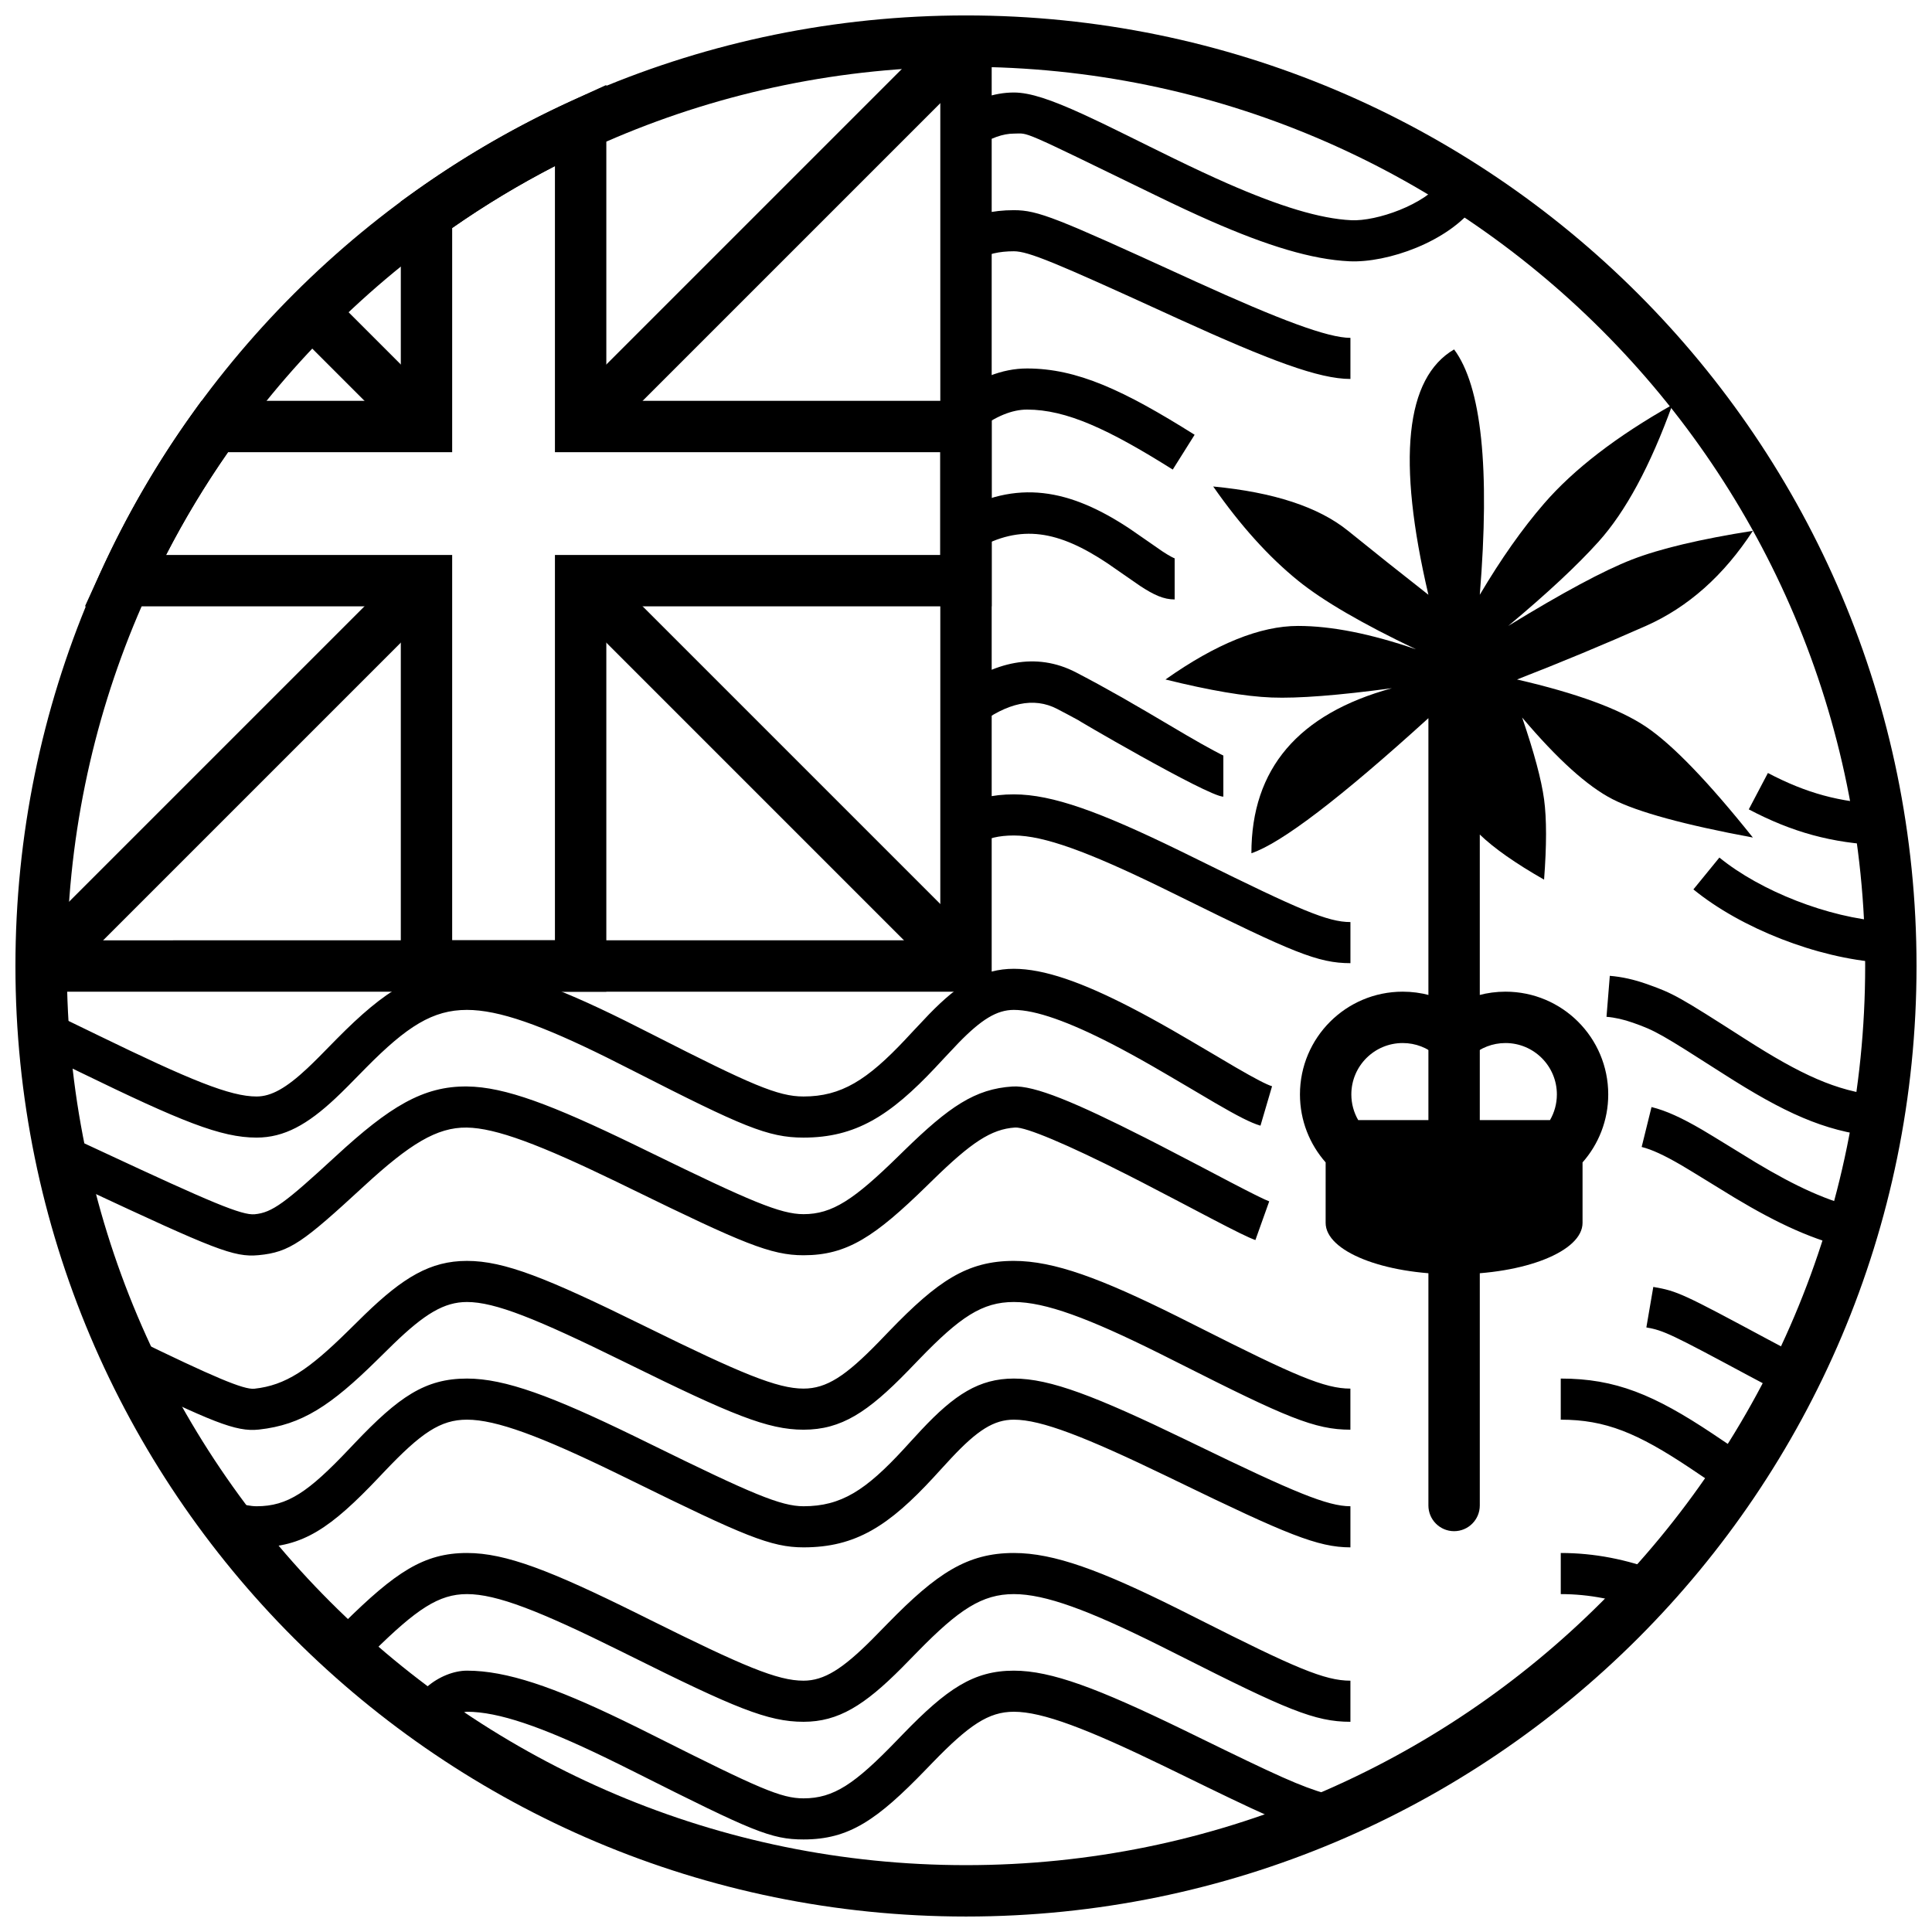
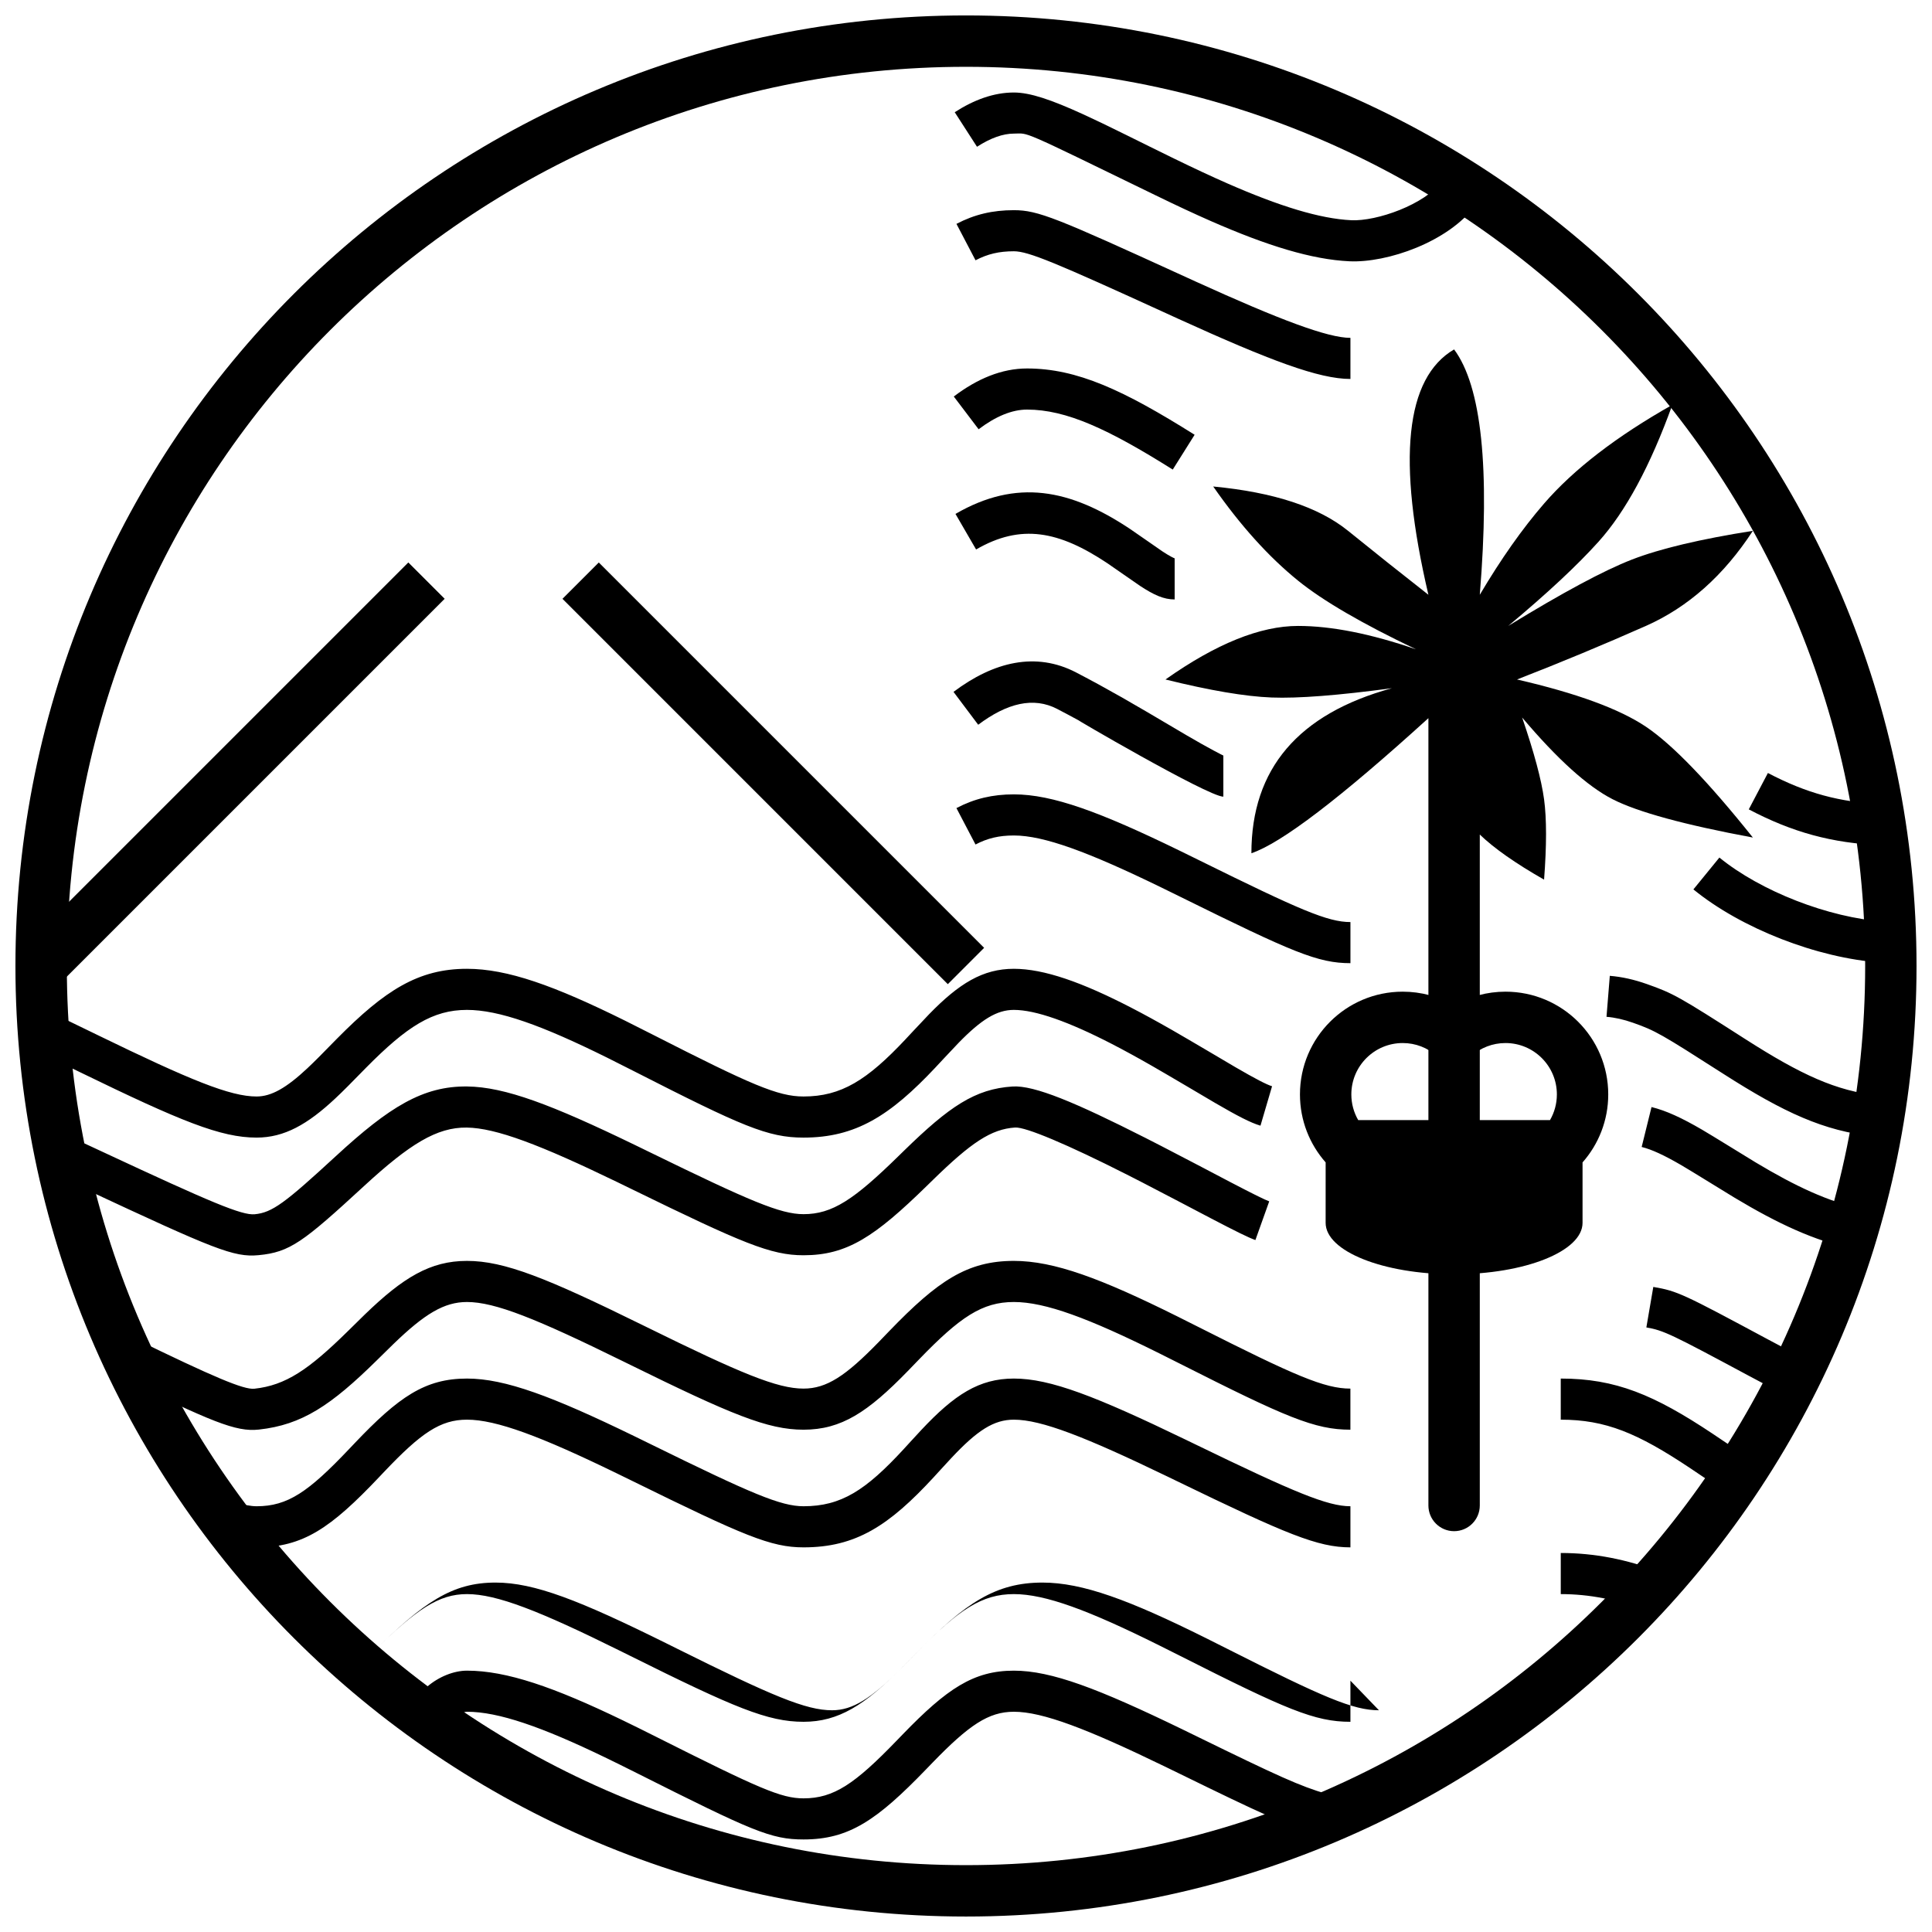
<svg xmlns="http://www.w3.org/2000/svg" width="800px" height="800px" version="1.1" viewBox="144 144 512 512">
  <defs>
    <clipPath id="a">
      <path d="m148.09 148.09h503.81v503.81h-503.81z" />
    </clipPath>
  </defs>
-   <path d="m393.19 393.19v-238.29h13.617v251.91h-251.91v-13.617z" />
  <g clip-path="url(#a)">
    <path d="m400 651.9c-139.12 0-251.91-112.78-251.91-251.9 0-139.12 112.78-251.91 251.91-251.91 139.12 0 251.9 112.78 251.9 251.91 0 139.12-112.78 251.9-251.9 251.9zm0-13.617c131.6 0 238.29-106.68 238.29-238.29 0-131.61-106.68-238.29-238.29-238.29-131.61 0-238.29 106.68-238.29 238.29 0 131.6 106.68 238.29 238.29 238.29z" />
  </g>
-   <path d="m263.83 291.07v102.12h27.234v-102.12h102.12v-27.234h-102.12v-75.824c-9.43 4.859-18.527 10.34-27.234 16.414v59.41h-59.41c-6.074 8.707-11.555 17.805-16.414 27.234zm-13.613 13.617h-83.707l4.426-9.648c6.773-14.754 14.961-28.812 24.438-41.984l2.035-2.832h52.809v-52.809l2.832-2.035c13.172-9.477 27.23-17.664 41.984-24.438l9.648-4.426v83.707h102.12v54.465h-102.12v102.12h-54.465z" />
-   <path d="m302.69 261.84-9.625-9.629 102.12-102.12 9.629 9.629z" />
  <path d="m293.06 302.69 9.625-9.625 102.12 102.12-9.629 9.629z" />
-   <path d="m261.84 252.21-9.629 9.629-30.398-30.398 9.629-9.629z" />
  <path d="m252.21 293.06 9.629 9.625-102.12 102.12-9.629-9.629z" />
-   <path d="m402.52 367.8-5.055-9.648c4.789-2.512 9.586-3.637 15.227-3.637 10.25 0 22.891 4.688 43.691 14.809 1.66 0.805 3.391 1.656 5.453 2.676 26.699 13.188 34.043 16.355 40.043 16.355v10.895c-8.629 0-15.309-2.879-44.867-17.484-2.043-1.012-3.758-1.852-5.394-2.648-19.195-9.336-30.98-13.707-38.926-13.707-3.918 0-6.977 0.715-10.172 2.391zm190.25 11.902 6.887-8.441c10.949 8.938 28.941 15.941 43.594 16.965l-0.758 10.867c-16.875-1.18-37.012-9.02-49.723-19.391zm50.062-22.609-0.445 10.887c-12.871-0.527-23.422-3.422-34.945-9.488l5.07-9.641c10.113 5.32 19.086 7.785 30.32 8.242zm-174.63-12.863v10.895c-4.07 0-41.68-22.043-38.02-20.039-2.051-1.121-4.055-2.191-6.027-3.215-6.246-3.242-13.234-1.582-20.922 4.195l-6.543-8.711c10.688-8.031 21.836-10.68 32.484-5.152 2.047 1.062 4.117 2.168 6.234 3.324 4.012 2.195 8.023 4.484 12.648 7.195 2.164 1.266 9.199 5.43 10.516 6.203 5.859 3.434 9.574 5.305 9.629 5.305zm-65.527-54.613-5.465-9.426c16.195-9.387 30.344-6.629 46.324 4.027 1.766 1.176 7.473 5.215 8.566 5.934 1.941 1.281 3.109 1.812 3.195 1.812v10.895c-2.914 0-5.512-1.191-9.18-3.602-1.297-0.852-7.039-4.922-8.625-5.977-12.895-8.598-22.934-10.555-34.816-3.664zm57.914-30.398-5.797 9.223c-17.105-10.75-28.203-15.887-38.598-15.898-4.016-0.004-8.359 1.812-12.848 5.215l-6.582-8.68c6.227-4.723 12.723-7.438 19.445-7.43 13.215 0.02 25.48 5.691 44.379 17.57zm-58.062-46.238-5.055-9.652c4.789-2.508 9.582-3.629 15.219-3.629 6.402 0 11.305 2.059 44.879 17.41 1.676 0.77 1.676 0.77 3.356 1.531 22.219 10.105 34.934 14.898 40.953 14.898v10.891c-8.348 0-21.258-4.863-45.465-15.871-1.688-0.77-1.688-0.77-3.375-1.543-29.301-13.398-36.508-16.426-40.348-16.426-3.918 0-6.973 0.719-10.164 2.391zm123.78-21.117 8.777 6.453c-7.223 9.828-23.52 15.391-33.461 14.926-9.961-0.461-21.828-4.121-36.727-10.656-4.457-1.957-9.102-4.129-14.559-6.785-36.984-17.996-33.473-16.395-37.648-16.395-2.914 0-6.227 1.199-9.773 3.488l-5.902-9.156c5.164-3.328 10.395-5.223 15.676-5.223 4.297 0 9.879 1.898 18.387 5.785 3.137 1.434 6.512 3.062 11.445 5.5 1.285 0.633 3.051 1.508 6.188 3.062 2.508 1.242 4.473 2.207 6.394 3.141 5.34 2.598 9.863 4.715 14.172 6.606 13.77 6.043 24.551 9.367 32.852 9.754 6.644 0.309 19.449-4.062 24.18-10.5zm57.445 368.66-3.844 10.191c-7.461-2.812-14.723-4.262-22.289-4.262v-10.895c8.945 0 17.496 1.707 26.133 4.965zm-81.875 28.875v10.895c-9.457 0-17.055-3.277-45.203-17.508-2.137-1.078-3.848-1.938-5.5-2.758-18.684-9.297-30.152-13.574-38.484-13.574-8.434 0-14.578 4.078-25.531 15.281-2.098 2.148-3.176 3.254-4.227 4.309-9.793 9.828-16.719 14.25-25.988 14.25-9.473 0-18.305-3.723-45.973-17.492-1.387-0.688-1.387-0.688-2.773-1.375-21.258-10.535-32.582-14.973-40.441-14.973-7.484 0-13.371 3.973-24.906 15.352-1.711 1.691-2.551 2.519-3.445 3.391-0.363 0.352-0.363 0.352-0.727 0.703l-7.562-7.84c0.344-0.332 0.344-0.332 0.691-0.672 0.863-0.84 1.68-1.645 3.394-3.34 13.578-13.391 21.125-18.488 32.555-18.488 10.281 0 22.23 4.684 45.277 16.105 1.398 0.691 1.398 0.691 2.789 1.387 25.277 12.578 34.227 16.348 41.121 16.348 5.477 0 10.395-3.141 18.273-11.047 1.008-1.012 2.043-2.07 4.152-4.234 12.91-13.199 20.98-18.559 33.32-18.559 10.656 0 23.074 4.633 43.336 14.715 1.676 0.832 3.41 1.703 5.562 2.793 25.629 12.957 33.465 16.332 40.289 16.332zm-239.41 13.359h-10.895c0-9.789 9.348-16.016 16.184-16.016 10.516 0 23.102 4.375 41.285 13.16 2.656 1.281 5.41 2.644 8.781 4.34 27.387 13.77 33.203 16.34 39.121 16.34 8.023 0 13.613-3.84 24.645-15.258 0.84-0.871 0.84-0.871 1.688-1.746 11.672-12.047 18.711-16.836 29.414-16.836 9.957 0 22.375 4.742 44.766 15.605 1.918 0.934 1.918 0.934 3.828 1.867 21.488 10.508 27.195 13.117 34.375 15.219l-3.062 10.457c-8.062-2.363-13.809-4.992-36.098-15.891-1.902-0.926-1.902-0.926-3.801-1.852-20.652-10.023-32.414-14.516-40.008-14.516-6.723 0-11.902 3.527-21.59 13.523-0.832 0.863-0.832 0.863-1.676 1.734-13.031 13.492-20.449 18.586-32.48 18.586-8.609 0-13.543-2.184-44.016-17.504-3.32-1.668-6.027-3.008-8.625-4.262-16.734-8.086-28.215-12.078-36.547-12.078-1.531 0-5.289 2.508-5.289 5.125zm-59.762-50.297 3.098-10.445c2.621 0.777 4.711 1.156 6.207 1.156 8.242 0 13.727-3.789 24.559-15.219 0.672-0.707 0.672-0.707 1.348-1.418 11.75-12.379 18.746-17.203 29.84-17.203 10.109 0 22.664 4.731 44.273 15.234 1.398 0.68 2.301 1.121 4.59 2.246 26.516 13.027 34.301 16.359 40.324 16.359 9.965 0 16.484-4.215 26.57-15.164-0.117 0.129 3.586-3.926 4.641-5.047 8.777-9.367 15.336-13.629 24.535-13.629 9.664 0 21.742 4.707 45.488 16.18 1.328 0.645 1.328 0.645 2.656 1.285 26.098 12.656 34.957 16.375 41.043 16.375v10.895c-8.652 0-17.039-3.519-45.797-17.465-1.32-0.641-1.32-0.641-2.644-1.281-21.871-10.566-33.488-15.094-40.746-15.094-5.336 0-9.703 2.836-16.586 10.18-1 1.066-4.652 5.062-4.578 4.984-11.965 12.992-20.762 18.676-34.582 18.676-8.637 0-15.812-3.07-45.129-17.48-2.273-1.113-3.164-1.551-4.547-2.223-19.945-9.695-31.738-14.137-39.512-14.137-7.07 0-12.172 3.516-21.941 13.805-0.664 0.703-0.664 0.703-1.34 1.414-12.812 13.523-20.191 18.621-32.465 18.621-2.699 0-5.762-0.555-9.305-1.605zm354.91-32.234v-10.895c14.512 0 24.75 4.289 40.281 14.641 1.098 0.73 2.394 1.605 4.769 3.203 2.637 1.77 4.516 3.004 6.41 4.195l-5.789 9.227c-2.012-1.262-3.973-2.551-6.695-4.375-2.391-1.613-3.664-2.469-4.738-3.188-13.898-9.262-22.367-12.809-34.238-12.809zm64.605-16.234-4.824 9.766c-0.477-0.234-0.477-0.234-0.949-0.469-2.703-1.352-5.496-2.812-8.941-4.664-20.527-11.02-22.625-12.059-27.203-12.844l1.84-10.734c6.41 1.098 7.805 1.789 30.516 13.98 3.359 1.805 6.066 3.219 8.66 4.519 0.453 0.223 0.453 0.223 0.902 0.445zm-120.35 8v10.891c-9.457 0-17.055-3.273-45.203-17.504-2.137-1.082-3.848-1.941-5.5-2.762-18.684-9.293-30.152-13.574-38.484-13.574-8.391 0-14.281 3.973-25.164 15.254-1.453 1.508-2.211 2.297-2.926 3.027-10.617 10.918-17.621 15.559-27.656 15.559-9.488 0-19.121-4-46.504-17.48-0.613-0.301-0.613-0.301-1.223-0.602-23.105-11.367-34.031-15.758-41.461-15.758-6.059 0-11.23 3.156-19.5 11.148-1.039 1.004-2.148 2.102-4.375 4.297-12.121 11.926-19.816 17.121-31.281 18.363-6.113 0.664-12.352-1.988-37.848-14.398l4.766-9.793c21.148 10.293 29.094 13.668 31.906 13.363 8.27-0.898 14.352-5 24.816-15.297 2.203-2.176 3.359-3.316 4.441-4.363 10.156-9.82 17.359-14.215 27.074-14.215 9.902 0 21.164 4.527 46.27 16.879l1.227 0.602c25.066 12.344 34.75 16.363 41.691 16.363 6.129 0 11.172-3.344 19.852-12.262 0.691-0.711 1.43-1.477 2.891-2.996 12.848-13.316 20.66-18.586 33.004-18.586 10.656 0 23.074 4.637 43.336 14.715 1.676 0.832 3.41 1.703 5.562 2.793 25.629 12.957 33.465 16.336 40.289 16.336zm139.84-77.684-1.156 10.832c-13.215-1.414-23.82-6.301-39.855-16.566-16.504-10.562-17.977-11.438-23.914-13.527-2.488-0.879-4.816-1.402-7.043-1.582l0.875-10.859c3.215 0.258 6.453 0.992 9.789 2.168 7.125 2.508 8.613 3.391 26.164 14.629 14.715 9.418 24.055 13.723 35.141 14.906zm-160.6-2.441-3.07 10.449c-2.602-0.766-6.047-2.551-12.055-6.047-0.5-0.293-12.711-7.523-16.684-9.793-3.848-2.203-7.328-4.109-10.629-5.812-11.398-5.879-20.215-9.031-25.992-9.031-4.508 0-8.594 2.527-14.641 8.73-1.359 1.395-6.926 7.375-6.082 6.477-12.082 12.855-21.207 18.637-35.023 18.637-9.43 0-16.27-2.988-44.758-17.516-2.894-1.477-5.18-2.629-7.383-3.723-17.223-8.527-28.562-12.605-37.047-12.605-9.055 0-15.891 4.356-26.715 15.305-4.012 4.106-6.062 6.184-8.121 8.113-7.398 6.934-13.566 10.426-20.91 10.426-9.473 0-20.016-4.301-46.84-17.355l-0.238-0.117c-6.398-3.113-9.047-4.391-12.41-5.973l4.641-9.855c3.418 1.609 6.094 2.898 12.535 6.035l0.238 0.117c24.605 11.973 35.105 16.254 42.074 16.254 3.894 0 7.898-2.266 13.461-7.481 1.879-1.762 3.766-3.668 7.824-7.824 12.727-12.875 21.621-18.535 34.461-18.535 10.734 0 23.168 4.469 41.879 13.734 2.25 1.113 4.57 2.285 7.5 3.781 25.887 13.199 33.043 16.324 39.809 16.324 10.023 0 16.879-4.34 27.086-15.203-0.934 0.996 4.758-5.117 6.219-6.617 7.922-8.129 14.215-12.02 22.441-12.02 8.027 0 18.129 3.606 30.988 10.242 3.453 1.781 7.062 3.762 11.039 6.035 4.059 2.32 16.324 9.582 16.758 9.836 5.144 2.992 8.234 4.594 9.645 5.012zm-323.34 23.184 4.512-9.914c1.797 0.82 3.68 1.684 5.75 2.644 1.707 0.793 1.707 0.793 3.406 1.586 28.574 13.328 36.676 16.742 40.055 16.422 4.684-0.441 8.051-3.004 21.594-15.477 14.09-12.98 23.031-18.531 34.73-18.387 10.02 0.121 22.445 4.852 44.371 15.469 2.059 1 2.059 1 4.109 2 26.492 12.941 34.566 16.371 40.641 16.371 7.652 0 13.371-3.844 25.172-15.391 0.754-0.738 0.754-0.738 1.512-1.477 11.934-11.645 18.785-16.336 28.719-16.965 5.769-0.363 16.68 4.227 35.258 13.645 1.328 0.676 2.695 1.375 4.117 2.106 2.957 1.52 5.945 3.078 9.773 5.086 4.574 2.406 6.836 3.594 8.637 4.535 5.82 3.039 9.051 4.644 10.234 5.066l-3.664 10.258c-1.887-0.676-5.152-2.293-11.613-5.668-1.816-0.949-4.094-2.144-8.656-4.543-3.805-1.996-6.769-3.543-9.695-5.051-1.402-0.719-2.75-1.41-4.059-2.074-15.789-8.004-26.863-12.664-29.645-12.488-6.391 0.406-11.715 4.051-21.797 13.891-0.75 0.73-0.75 0.73-1.504 1.469-13.852 13.547-21.207 18.492-32.789 18.492-8.664 0-16.172-3.188-45.422-17.473-2.039-0.996-2.039-0.996-4.074-1.984-20.281-9.82-32.016-14.285-39.762-14.383-7.926-0.098-15.125 4.375-27.215 15.508-16.125 14.852-19.637 17.523-27.945 18.309-6.566 0.621-11.754-1.562-45.688-17.395-1.691-0.789-1.691-0.789-3.383-1.574-2.047-0.949-3.91-1.805-5.68-2.613zm421.29-7.094 2.613-10.578c3.91 0.965 8.008 2.867 13.352 5.977 2.664 1.547 12.52 7.664 14.242 8.695 10.719 6.43 19.137 10.305 28.117 12.352l-2.422 10.621c-10.32-2.352-19.676-6.66-31.301-13.633-1.848-1.105-11.613-7.168-14.109-8.617-4.523-2.629-7.812-4.156-10.492-4.816z" />
+   <path d="m402.52 367.8-5.055-9.648c4.789-2.512 9.586-3.637 15.227-3.637 10.25 0 22.891 4.688 43.691 14.809 1.66 0.805 3.391 1.656 5.453 2.676 26.699 13.188 34.043 16.355 40.043 16.355v10.895c-8.629 0-15.309-2.879-44.867-17.484-2.043-1.012-3.758-1.852-5.394-2.648-19.195-9.336-30.98-13.707-38.926-13.707-3.918 0-6.977 0.715-10.172 2.391zm190.25 11.902 6.887-8.441c10.949 8.938 28.941 15.941 43.594 16.965l-0.758 10.867c-16.875-1.18-37.012-9.02-49.723-19.391zm50.062-22.609-0.445 10.887c-12.871-0.527-23.422-3.422-34.945-9.488l5.07-9.641c10.113 5.32 19.086 7.785 30.32 8.242zm-174.63-12.863v10.895c-4.07 0-41.68-22.043-38.02-20.039-2.051-1.121-4.055-2.191-6.027-3.215-6.246-3.242-13.234-1.582-20.922 4.195l-6.543-8.711c10.688-8.031 21.836-10.68 32.484-5.152 2.047 1.062 4.117 2.168 6.234 3.324 4.012 2.195 8.023 4.484 12.648 7.195 2.164 1.266 9.199 5.43 10.516 6.203 5.859 3.434 9.574 5.305 9.629 5.305zm-65.527-54.613-5.465-9.426c16.195-9.387 30.344-6.629 46.324 4.027 1.766 1.176 7.473 5.215 8.566 5.934 1.941 1.281 3.109 1.812 3.195 1.812v10.895c-2.914 0-5.512-1.191-9.18-3.602-1.297-0.852-7.039-4.922-8.625-5.977-12.895-8.598-22.934-10.555-34.816-3.664zm57.914-30.398-5.797 9.223c-17.105-10.75-28.203-15.887-38.598-15.898-4.016-0.004-8.359 1.812-12.848 5.215l-6.582-8.68c6.227-4.723 12.723-7.438 19.445-7.43 13.215 0.02 25.48 5.691 44.379 17.57zm-58.062-46.238-5.055-9.652c4.789-2.508 9.582-3.629 15.219-3.629 6.402 0 11.305 2.059 44.879 17.41 1.676 0.77 1.676 0.77 3.356 1.531 22.219 10.105 34.934 14.898 40.953 14.898v10.891c-8.348 0-21.258-4.863-45.465-15.871-1.688-0.77-1.688-0.77-3.375-1.543-29.301-13.398-36.508-16.426-40.348-16.426-3.918 0-6.973 0.719-10.164 2.391zm123.78-21.117 8.777 6.453c-7.223 9.828-23.52 15.391-33.461 14.926-9.961-0.461-21.828-4.121-36.727-10.656-4.457-1.957-9.102-4.129-14.559-6.785-36.984-17.996-33.473-16.395-37.648-16.395-2.914 0-6.227 1.199-9.773 3.488l-5.902-9.156c5.164-3.328 10.395-5.223 15.676-5.223 4.297 0 9.879 1.898 18.387 5.785 3.137 1.434 6.512 3.062 11.445 5.5 1.285 0.633 3.051 1.508 6.188 3.062 2.508 1.242 4.473 2.207 6.394 3.141 5.34 2.598 9.863 4.715 14.172 6.606 13.77 6.043 24.551 9.367 32.852 9.754 6.644 0.309 19.449-4.062 24.18-10.5zm57.445 368.66-3.844 10.191c-7.461-2.812-14.723-4.262-22.289-4.262v-10.895c8.945 0 17.496 1.707 26.133 4.965zm-81.875 28.875v10.895c-9.457 0-17.055-3.277-45.203-17.508-2.137-1.078-3.848-1.938-5.5-2.758-18.684-9.297-30.152-13.574-38.484-13.574-8.434 0-14.578 4.078-25.531 15.281-2.098 2.148-3.176 3.254-4.227 4.309-9.793 9.828-16.719 14.25-25.988 14.25-9.473 0-18.305-3.723-45.973-17.492-1.387-0.688-1.387-0.688-2.773-1.375-21.258-10.535-32.582-14.973-40.441-14.973-7.484 0-13.371 3.973-24.906 15.352-1.711 1.691-2.551 2.519-3.445 3.391-0.363 0.352-0.363 0.352-0.727 0.703c0.344-0.332 0.344-0.332 0.691-0.672 0.863-0.84 1.68-1.645 3.394-3.34 13.578-13.391 21.125-18.488 32.555-18.488 10.281 0 22.23 4.684 45.277 16.105 1.398 0.691 1.398 0.691 2.789 1.387 25.277 12.578 34.227 16.348 41.121 16.348 5.477 0 10.395-3.141 18.273-11.047 1.008-1.012 2.043-2.07 4.152-4.234 12.91-13.199 20.98-18.559 33.32-18.559 10.656 0 23.074 4.633 43.336 14.715 1.676 0.832 3.41 1.703 5.562 2.793 25.629 12.957 33.465 16.332 40.289 16.332zm-239.41 13.359h-10.895c0-9.789 9.348-16.016 16.184-16.016 10.516 0 23.102 4.375 41.285 13.16 2.656 1.281 5.41 2.644 8.781 4.34 27.387 13.77 33.203 16.34 39.121 16.34 8.023 0 13.613-3.84 24.645-15.258 0.84-0.871 0.84-0.871 1.688-1.746 11.672-12.047 18.711-16.836 29.414-16.836 9.957 0 22.375 4.742 44.766 15.605 1.918 0.934 1.918 0.934 3.828 1.867 21.488 10.508 27.195 13.117 34.375 15.219l-3.062 10.457c-8.062-2.363-13.809-4.992-36.098-15.891-1.902-0.926-1.902-0.926-3.801-1.852-20.652-10.023-32.414-14.516-40.008-14.516-6.723 0-11.902 3.527-21.59 13.523-0.832 0.863-0.832 0.863-1.676 1.734-13.031 13.492-20.449 18.586-32.48 18.586-8.609 0-13.543-2.184-44.016-17.504-3.32-1.668-6.027-3.008-8.625-4.262-16.734-8.086-28.215-12.078-36.547-12.078-1.531 0-5.289 2.508-5.289 5.125zm-59.762-50.297 3.098-10.445c2.621 0.777 4.711 1.156 6.207 1.156 8.242 0 13.727-3.789 24.559-15.219 0.672-0.707 0.672-0.707 1.348-1.418 11.75-12.379 18.746-17.203 29.84-17.203 10.109 0 22.664 4.731 44.273 15.234 1.398 0.68 2.301 1.121 4.59 2.246 26.516 13.027 34.301 16.359 40.324 16.359 9.965 0 16.484-4.215 26.57-15.164-0.117 0.129 3.586-3.926 4.641-5.047 8.777-9.367 15.336-13.629 24.535-13.629 9.664 0 21.742 4.707 45.488 16.18 1.328 0.645 1.328 0.645 2.656 1.285 26.098 12.656 34.957 16.375 41.043 16.375v10.895c-8.652 0-17.039-3.519-45.797-17.465-1.32-0.641-1.32-0.641-2.644-1.281-21.871-10.566-33.488-15.094-40.746-15.094-5.336 0-9.703 2.836-16.586 10.18-1 1.066-4.652 5.062-4.578 4.984-11.965 12.992-20.762 18.676-34.582 18.676-8.637 0-15.812-3.07-45.129-17.48-2.273-1.113-3.164-1.551-4.547-2.223-19.945-9.695-31.738-14.137-39.512-14.137-7.07 0-12.172 3.516-21.941 13.805-0.664 0.703-0.664 0.703-1.34 1.414-12.812 13.523-20.191 18.621-32.465 18.621-2.699 0-5.762-0.555-9.305-1.605zm354.91-32.234v-10.895c14.512 0 24.75 4.289 40.281 14.641 1.098 0.73 2.394 1.605 4.769 3.203 2.637 1.77 4.516 3.004 6.41 4.195l-5.789 9.227c-2.012-1.262-3.973-2.551-6.695-4.375-2.391-1.613-3.664-2.469-4.738-3.188-13.898-9.262-22.367-12.809-34.238-12.809zm64.605-16.234-4.824 9.766c-0.477-0.234-0.477-0.234-0.949-0.469-2.703-1.352-5.496-2.812-8.941-4.664-20.527-11.02-22.625-12.059-27.203-12.844l1.84-10.734c6.41 1.098 7.805 1.789 30.516 13.98 3.359 1.805 6.066 3.219 8.66 4.519 0.453 0.223 0.453 0.223 0.902 0.445zm-120.35 8v10.891c-9.457 0-17.055-3.273-45.203-17.504-2.137-1.082-3.848-1.941-5.5-2.762-18.684-9.293-30.152-13.574-38.484-13.574-8.391 0-14.281 3.973-25.164 15.254-1.453 1.508-2.211 2.297-2.926 3.027-10.617 10.918-17.621 15.559-27.656 15.559-9.488 0-19.121-4-46.504-17.48-0.613-0.301-0.613-0.301-1.223-0.602-23.105-11.367-34.031-15.758-41.461-15.758-6.059 0-11.23 3.156-19.5 11.148-1.039 1.004-2.148 2.102-4.375 4.297-12.121 11.926-19.816 17.121-31.281 18.363-6.113 0.664-12.352-1.988-37.848-14.398l4.766-9.793c21.148 10.293 29.094 13.668 31.906 13.363 8.27-0.898 14.352-5 24.816-15.297 2.203-2.176 3.359-3.316 4.441-4.363 10.156-9.82 17.359-14.215 27.074-14.215 9.902 0 21.164 4.527 46.27 16.879l1.227 0.602c25.066 12.344 34.75 16.363 41.691 16.363 6.129 0 11.172-3.344 19.852-12.262 0.691-0.711 1.43-1.477 2.891-2.996 12.848-13.316 20.66-18.586 33.004-18.586 10.656 0 23.074 4.637 43.336 14.715 1.676 0.832 3.41 1.703 5.562 2.793 25.629 12.957 33.465 16.336 40.289 16.336zm139.84-77.684-1.156 10.832c-13.215-1.414-23.82-6.301-39.855-16.566-16.504-10.562-17.977-11.438-23.914-13.527-2.488-0.879-4.816-1.402-7.043-1.582l0.875-10.859c3.215 0.258 6.453 0.992 9.789 2.168 7.125 2.508 8.613 3.391 26.164 14.629 14.715 9.418 24.055 13.723 35.141 14.906zm-160.6-2.441-3.07 10.449c-2.602-0.766-6.047-2.551-12.055-6.047-0.5-0.293-12.711-7.523-16.684-9.793-3.848-2.203-7.328-4.109-10.629-5.812-11.398-5.879-20.215-9.031-25.992-9.031-4.508 0-8.594 2.527-14.641 8.73-1.359 1.395-6.926 7.375-6.082 6.477-12.082 12.855-21.207 18.637-35.023 18.637-9.43 0-16.27-2.988-44.758-17.516-2.894-1.477-5.18-2.629-7.383-3.723-17.223-8.527-28.562-12.605-37.047-12.605-9.055 0-15.891 4.356-26.715 15.305-4.012 4.106-6.062 6.184-8.121 8.113-7.398 6.934-13.566 10.426-20.91 10.426-9.473 0-20.016-4.301-46.84-17.355l-0.238-0.117c-6.398-3.113-9.047-4.391-12.41-5.973l4.641-9.855c3.418 1.609 6.094 2.898 12.535 6.035l0.238 0.117c24.605 11.973 35.105 16.254 42.074 16.254 3.894 0 7.898-2.266 13.461-7.481 1.879-1.762 3.766-3.668 7.824-7.824 12.727-12.875 21.621-18.535 34.461-18.535 10.734 0 23.168 4.469 41.879 13.734 2.25 1.113 4.57 2.285 7.5 3.781 25.887 13.199 33.043 16.324 39.809 16.324 10.023 0 16.879-4.34 27.086-15.203-0.934 0.996 4.758-5.117 6.219-6.617 7.922-8.129 14.215-12.02 22.441-12.02 8.027 0 18.129 3.606 30.988 10.242 3.453 1.781 7.062 3.762 11.039 6.035 4.059 2.32 16.324 9.582 16.758 9.836 5.144 2.992 8.234 4.594 9.645 5.012zm-323.34 23.184 4.512-9.914c1.797 0.82 3.68 1.684 5.75 2.644 1.707 0.793 1.707 0.793 3.406 1.586 28.574 13.328 36.676 16.742 40.055 16.422 4.684-0.441 8.051-3.004 21.594-15.477 14.09-12.98 23.031-18.531 34.73-18.387 10.02 0.121 22.445 4.852 44.371 15.469 2.059 1 2.059 1 4.109 2 26.492 12.941 34.566 16.371 40.641 16.371 7.652 0 13.371-3.844 25.172-15.391 0.754-0.738 0.754-0.738 1.512-1.477 11.934-11.645 18.785-16.336 28.719-16.965 5.769-0.363 16.68 4.227 35.258 13.645 1.328 0.676 2.695 1.375 4.117 2.106 2.957 1.52 5.945 3.078 9.773 5.086 4.574 2.406 6.836 3.594 8.637 4.535 5.82 3.039 9.051 4.644 10.234 5.066l-3.664 10.258c-1.887-0.676-5.152-2.293-11.613-5.668-1.816-0.949-4.094-2.144-8.656-4.543-3.805-1.996-6.769-3.543-9.695-5.051-1.402-0.719-2.75-1.41-4.059-2.074-15.789-8.004-26.863-12.664-29.645-12.488-6.391 0.406-11.715 4.051-21.797 13.891-0.75 0.73-0.75 0.73-1.504 1.469-13.852 13.547-21.207 18.492-32.789 18.492-8.664 0-16.172-3.188-45.422-17.473-2.039-0.996-2.039-0.996-4.074-1.984-20.281-9.82-32.016-14.285-39.762-14.383-7.926-0.098-15.125 4.375-27.215 15.508-16.125 14.852-19.637 17.523-27.945 18.309-6.566 0.621-11.754-1.562-45.688-17.395-1.691-0.789-1.691-0.789-3.383-1.574-2.047-0.949-3.91-1.805-5.68-2.613zm421.29-7.094 2.613-10.578c3.91 0.965 8.008 2.867 13.352 5.977 2.664 1.547 12.52 7.664 14.242 8.695 10.719 6.43 19.137 10.305 28.117 12.352l-2.422 10.621c-10.32-2.352-19.676-6.66-31.301-13.633-1.848-1.105-11.613-7.168-14.109-8.617-4.523-2.629-7.812-4.156-10.492-4.816z" />
  <path d="m536.16 365.16v177.81c0 3.758-3.051 6.809-6.809 6.809-3.762 0-6.809-3.051-6.809-6.809v-208.65c-23.328 21.191-38.965 33.125-46.91 35.797 0-22.359 12.414-36.938 37.238-43.734-14.258 1.914-24.883 2.734-31.867 2.465-6.988-0.27-16.367-1.859-28.141-4.777 13.395-9.461 25.102-14.191 35.133-14.191 8.836 0 19.262 2.066 31.277 6.199-14.25-6.789-24.676-12.855-31.277-18.203-7.793-6.309-15.289-14.625-22.484-24.949 16.035 1.523 27.945 5.438 35.738 11.746 6.859 5.555 13.957 11.203 21.293 16.949-8.379-35.781-6.109-57.457 6.809-65.02 7.273 9.785 9.543 31.461 6.809 65.02 5.606-9.473 11.281-17.527 17.035-24.172 7.859-9.078 19.188-17.801 33.996-26.168-5.848 16.18-12.363 28.266-19.547 36.258-5.656 6.293-13.641 13.738-23.949 22.34 14.426-8.836 25.34-14.695 32.754-17.578 7.41-2.879 18.105-5.422 32.082-7.629-7.719 11.848-17.172 20.25-28.355 25.207-11.184 4.953-22.566 9.688-34.148 14.191 15.746 3.625 27.129 7.797 34.148 12.508 7.016 4.711 16.469 14.504 28.355 29.379-18.117-3.367-30.504-6.75-37.156-10.145-6.656-3.398-14.652-10.617-23.992-21.664 3.18 9.293 5.113 16.512 5.812 21.664 0.695 5.148 0.695 12.25 0 21.301-7.57-4.316-13.246-8.301-17.035-11.953z" />
  <path d="m495.31 452.05c-4.234-4.801-6.809-11.109-6.809-18.016 0-15.039 12.195-27.23 27.234-27.23 4.863 0 9.535 1.281 13.617 3.641 4.082-2.359 8.754-3.641 13.617-3.641 15.039 0 27.23 12.191 27.23 27.23 0 6.906-2.57 13.215-6.809 18.016v16.027c0 7.519-15.238 13.617-34.039 13.617s-34.043-6.098-34.043-13.617zm8.633-11.207h50.82c1.16-2.004 1.824-4.328 1.824-6.809 0-7.519-6.098-13.617-13.617-13.617-3.402 0-6.594 1.246-9.078 3.469-2.582 2.312-6.496 2.312-9.078 0-2.484-2.223-5.676-3.469-9.078-3.469-7.519 0-13.617 6.098-13.617 13.617 0 2.481 0.664 4.805 1.824 6.809z" />
</svg>